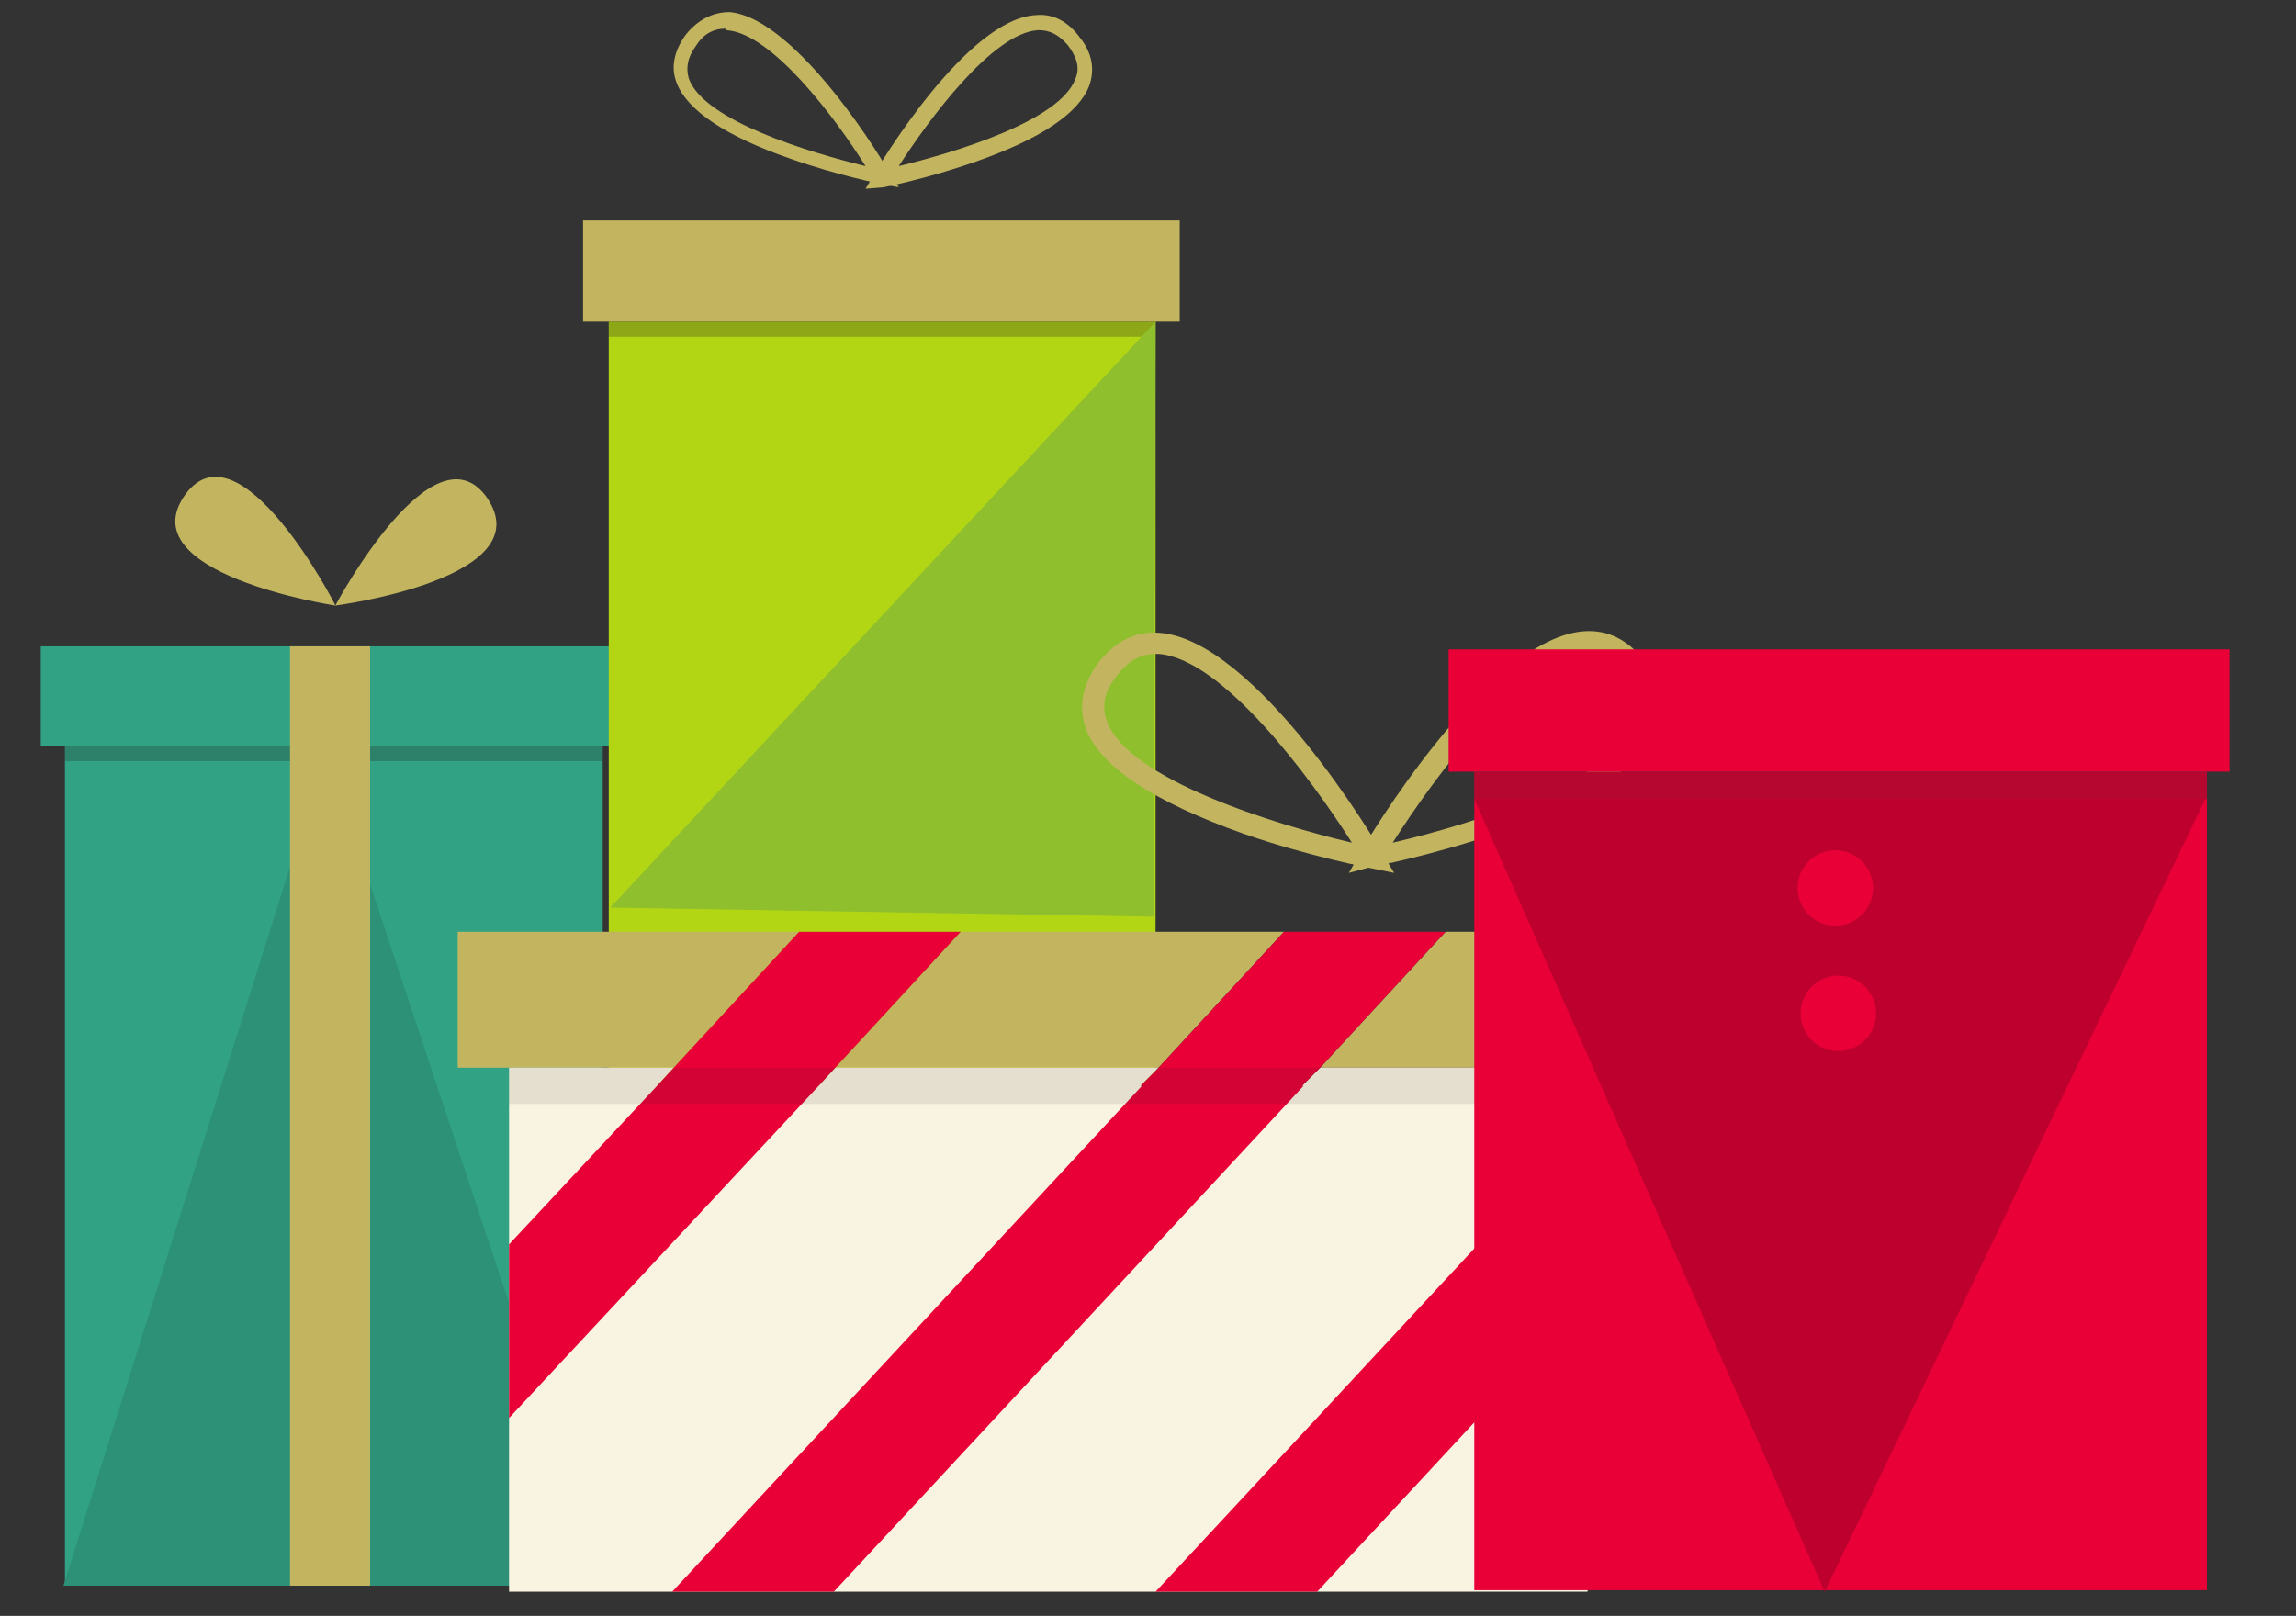
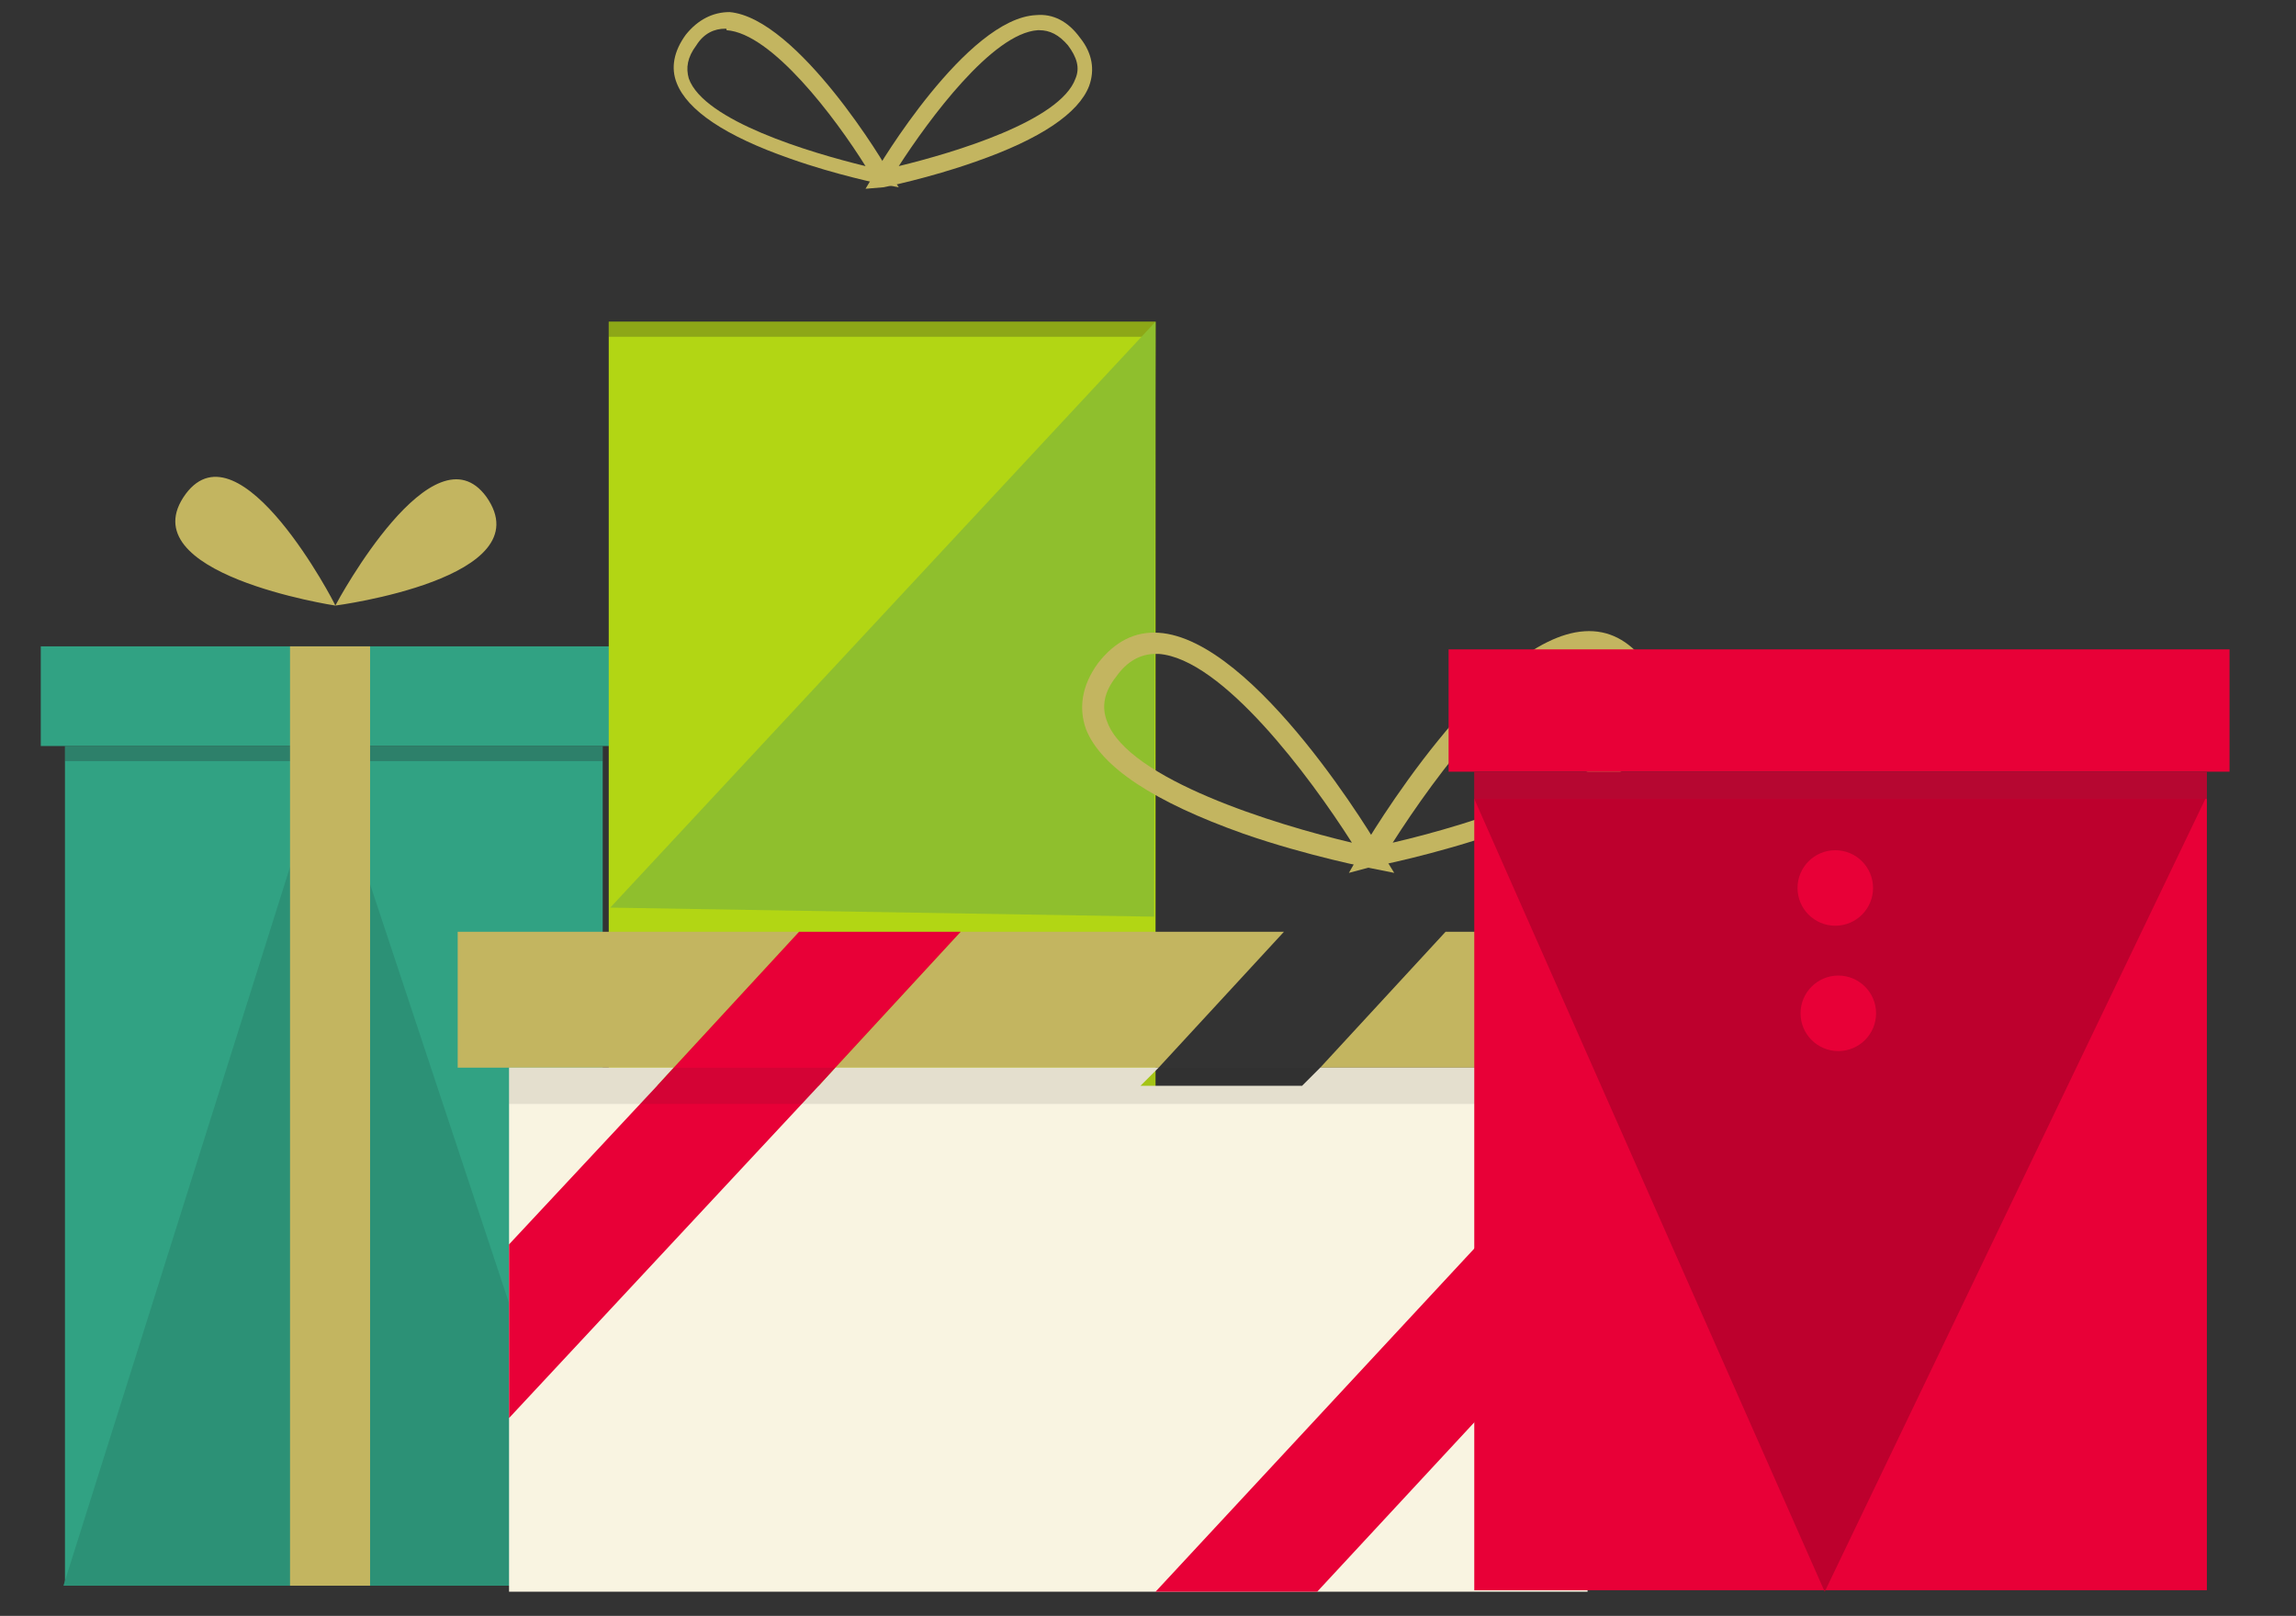
<svg xmlns="http://www.w3.org/2000/svg" version="1.1" id="Capa_1" x="0px" y="0px" viewBox="0 0 152 107" style="enable-background:new 0 0 152 107;" xml:space="preserve">
  <rect x="0" y="0" width="152" height="107" fill="#333333" stroke="none" />
  <style type="text/css">
	.st0{fill:#31A283;}
	.st1{opacity:0.25;fill:#231F20;}
	.st2{fill:#2C9176;}
	.st3{fill:#C3B560;}
	.st4{fill:#B2D614;}
	.st5{fill:#8FBF2D;}
	.st6{fill:#F9F4E1;}
	.st7{fill:#E80037;}
	.st8{opacity:0.1;fill:#231F20;}
	.st9{fill:#BD002D;}
</style>
  <g>
    <rect x="4.3" y="49.4" class="st0" width="35.6" height="55.6" />
    <rect x="2.7" y="42.8" class="st0" width="38.7" height="6.6" />
    <rect x="4.3" y="49.4" class="st1" width="35.6" height="1" />
    <polyline class="st2" points="4.2,105 21.6,49.8 39.9,105  " />
    <g>
      <rect x="21.9" y="42.8" class="st2" width="0" height="62.2" />
      <rect x="19.2" y="42.8" class="st3" width="5.3" height="62.2" />
    </g>
    <path class="st3" d="M32.2,32.9c-3.5-4.8-9.8,6.8-10,7.2c0-0.1-6.3-12.2-9.9-7.4c-3.9,5.3,9.9,7.4,9.9,7.4c0,0,0,0,0,0   S36,38.3,32.2,32.9z" />
  </g>
  <g>
    <rect x="40.3" y="21.3" class="st4" width="36.2" height="83.7" />
-     <rect x="38.6" y="14.6" class="st3" width="39.5" height="6.7" />
    <rect x="40.3" y="21.3" class="st1" width="36.2" height="1" />
    <polygon class="st5" points="76.5,21.3 40.4,60.1 76.4,60.7  " />
    <polygon class="st5" points="66.4,71.6 63.6,81.4 69.1,81.4  " />
    <polygon class="st5" points="66.2,82.4 63.6,88.9 68.6,89  " />
    <path class="st3" d="M59.5,12.4l-1.1-0.2c0,0-3-0.6-6.1-1.7c-4.3-1.5-6.8-3.2-7.5-5c-0.4-1-0.2-2.1,0.6-3.2c0.8-1,1.8-1.5,2.9-1.5   C52.8,1.2,58.7,11,58.9,11.5L59.5,12.4z M48,1.9c-0.7,0-1.4,0.3-1.9,1.1c-0.6,0.8-0.7,1.5-0.5,2.2c1,2.8,8,4.9,11.7,5.8   c-2-3.2-6.2-8.8-9.2-9C48.1,1.9,48.1,1.9,48,1.9z" />
    <path class="st3" d="M57.3,12.5l0.6-1c0.2-0.4,6.1-10.3,10.7-10.5c1.1-0.1,2.1,0.4,2.9,1.5c0.8,1,1,2.1,0.6,3.2   c-0.7,1.8-3.2,3.5-7.5,5c-3.1,1.1-6.1,1.7-6.1,1.7L57.3,12.5z M68.8,2c0,0-0.1,0-0.1,0c-3,0.2-7.2,5.9-9.2,9   c3.7-0.9,10.7-3,11.7-5.8c0.3-0.7,0.1-1.4-0.5-2.2C70.1,2.3,69.5,2,68.8,2z" />
  </g>
  <g>
    <g>
      <polygon class="st3" points="30.3,61.7 52.9,61.7 44.6,70.7 30.3,70.7   " />
      <polygon class="st3" points="85,61.7 76.7,70.7 55.3,70.7 63.6,61.7   " />
      <polygon class="st3" points="108.5,61.7 108.5,70.7 87.4,70.7 95.7,61.7   " />
      <polygon class="st6" points="87.4,70.7 86.2,71.9 75.5,71.9 76.7,70.7 76.7,70.7 76.7,70.7 55.3,70.7 54.2,71.9 43.5,71.9     44.6,70.7 44.6,70.7 44.6,70.7 33.7,70.7 33.7,70.7 33.7,70.7 33.7,71.9 33.7,71.9 33.7,105.4 105.1,105.4 105.1,70.7   " />
      <g>
        <g>
          <polygon class="st7" points="55.3,70.7 63.6,61.7 52.9,61.7 44.6,70.7 44.6,70.7 43.5,71.9 33.7,82.4 33.7,93.9 54.2,71.9           " />
-           <polygon class="st7" points="86.2,71.9 87.4,70.7 95.7,61.7 85,61.7 76.7,70.7 75.5,71.9 75.6,71.9 44.5,105.4 55.2,105.4       86.3,71.9     " />
          <polygon class="st7" points="76.5,105.4 87.2,105.4 105.1,86.1 105.1,74.6     " />
        </g>
      </g>
      <rect x="33.7" y="70.7" class="st8" width="71.4" height="2.4" />
    </g>
    <path class="st3" d="M92.3,57.8l-1.5-0.3c0,0-4.2-0.8-8.5-2.3c-5.9-2.1-9.4-4.4-10.4-6.9c-0.5-1.4-0.3-2.9,0.8-4.4   c1.1-1.4,2.4-2.1,4-2c6.4,0.4,14.5,14,14.8,14.6L92.3,57.8z M76.5,43.3c-1,0-1.9,0.5-2.6,1.5c-0.8,1-1,2-0.6,3   c1.4,3.8,11.1,6.8,16.2,8c-2.8-4.4-8.6-12.2-12.8-12.5C76.6,43.3,76.5,43.3,76.5,43.3z" />
    <path class="st3" d="M89.3,57.8l0.8-1.4c0.3-0.6,8.4-14.2,14.8-14.6c1.6-0.1,2.9,0.6,4,2c1.1,1.4,1.4,2.9,0.8,4.4   c-1,2.5-4.5,4.8-10.4,6.9c-4.3,1.5-8.4,2.3-8.5,2.3L89.3,57.8z M105.2,43.3c-0.1,0-0.1,0-0.2,0c-4.2,0.2-10,8.1-12.8,12.5   c5.2-1.2,14.8-4.2,16.2-8c0.4-1,0.2-2-0.6-3C107,43.8,106.2,43.3,105.2,43.3z" />
  </g>
  <g>
    <rect x="97.6" y="51.1" class="st7" width="48.5" height="54.2" />
    <rect x="95.9" y="43" class="st7" width="51.7" height="8.1" />
    <rect x="97.6" y="51.1" class="st1" width="48.5" height="1.8" />
    <polygon class="st9" points="97.6,52.9 120.8,105.4 146,52.9  " />
    <circle class="st7" cx="121.5" cy="58.8" r="2.5" />
    <circle class="st7" cx="121.7" cy="67.1" r="2.5" />
  </g>
</svg>